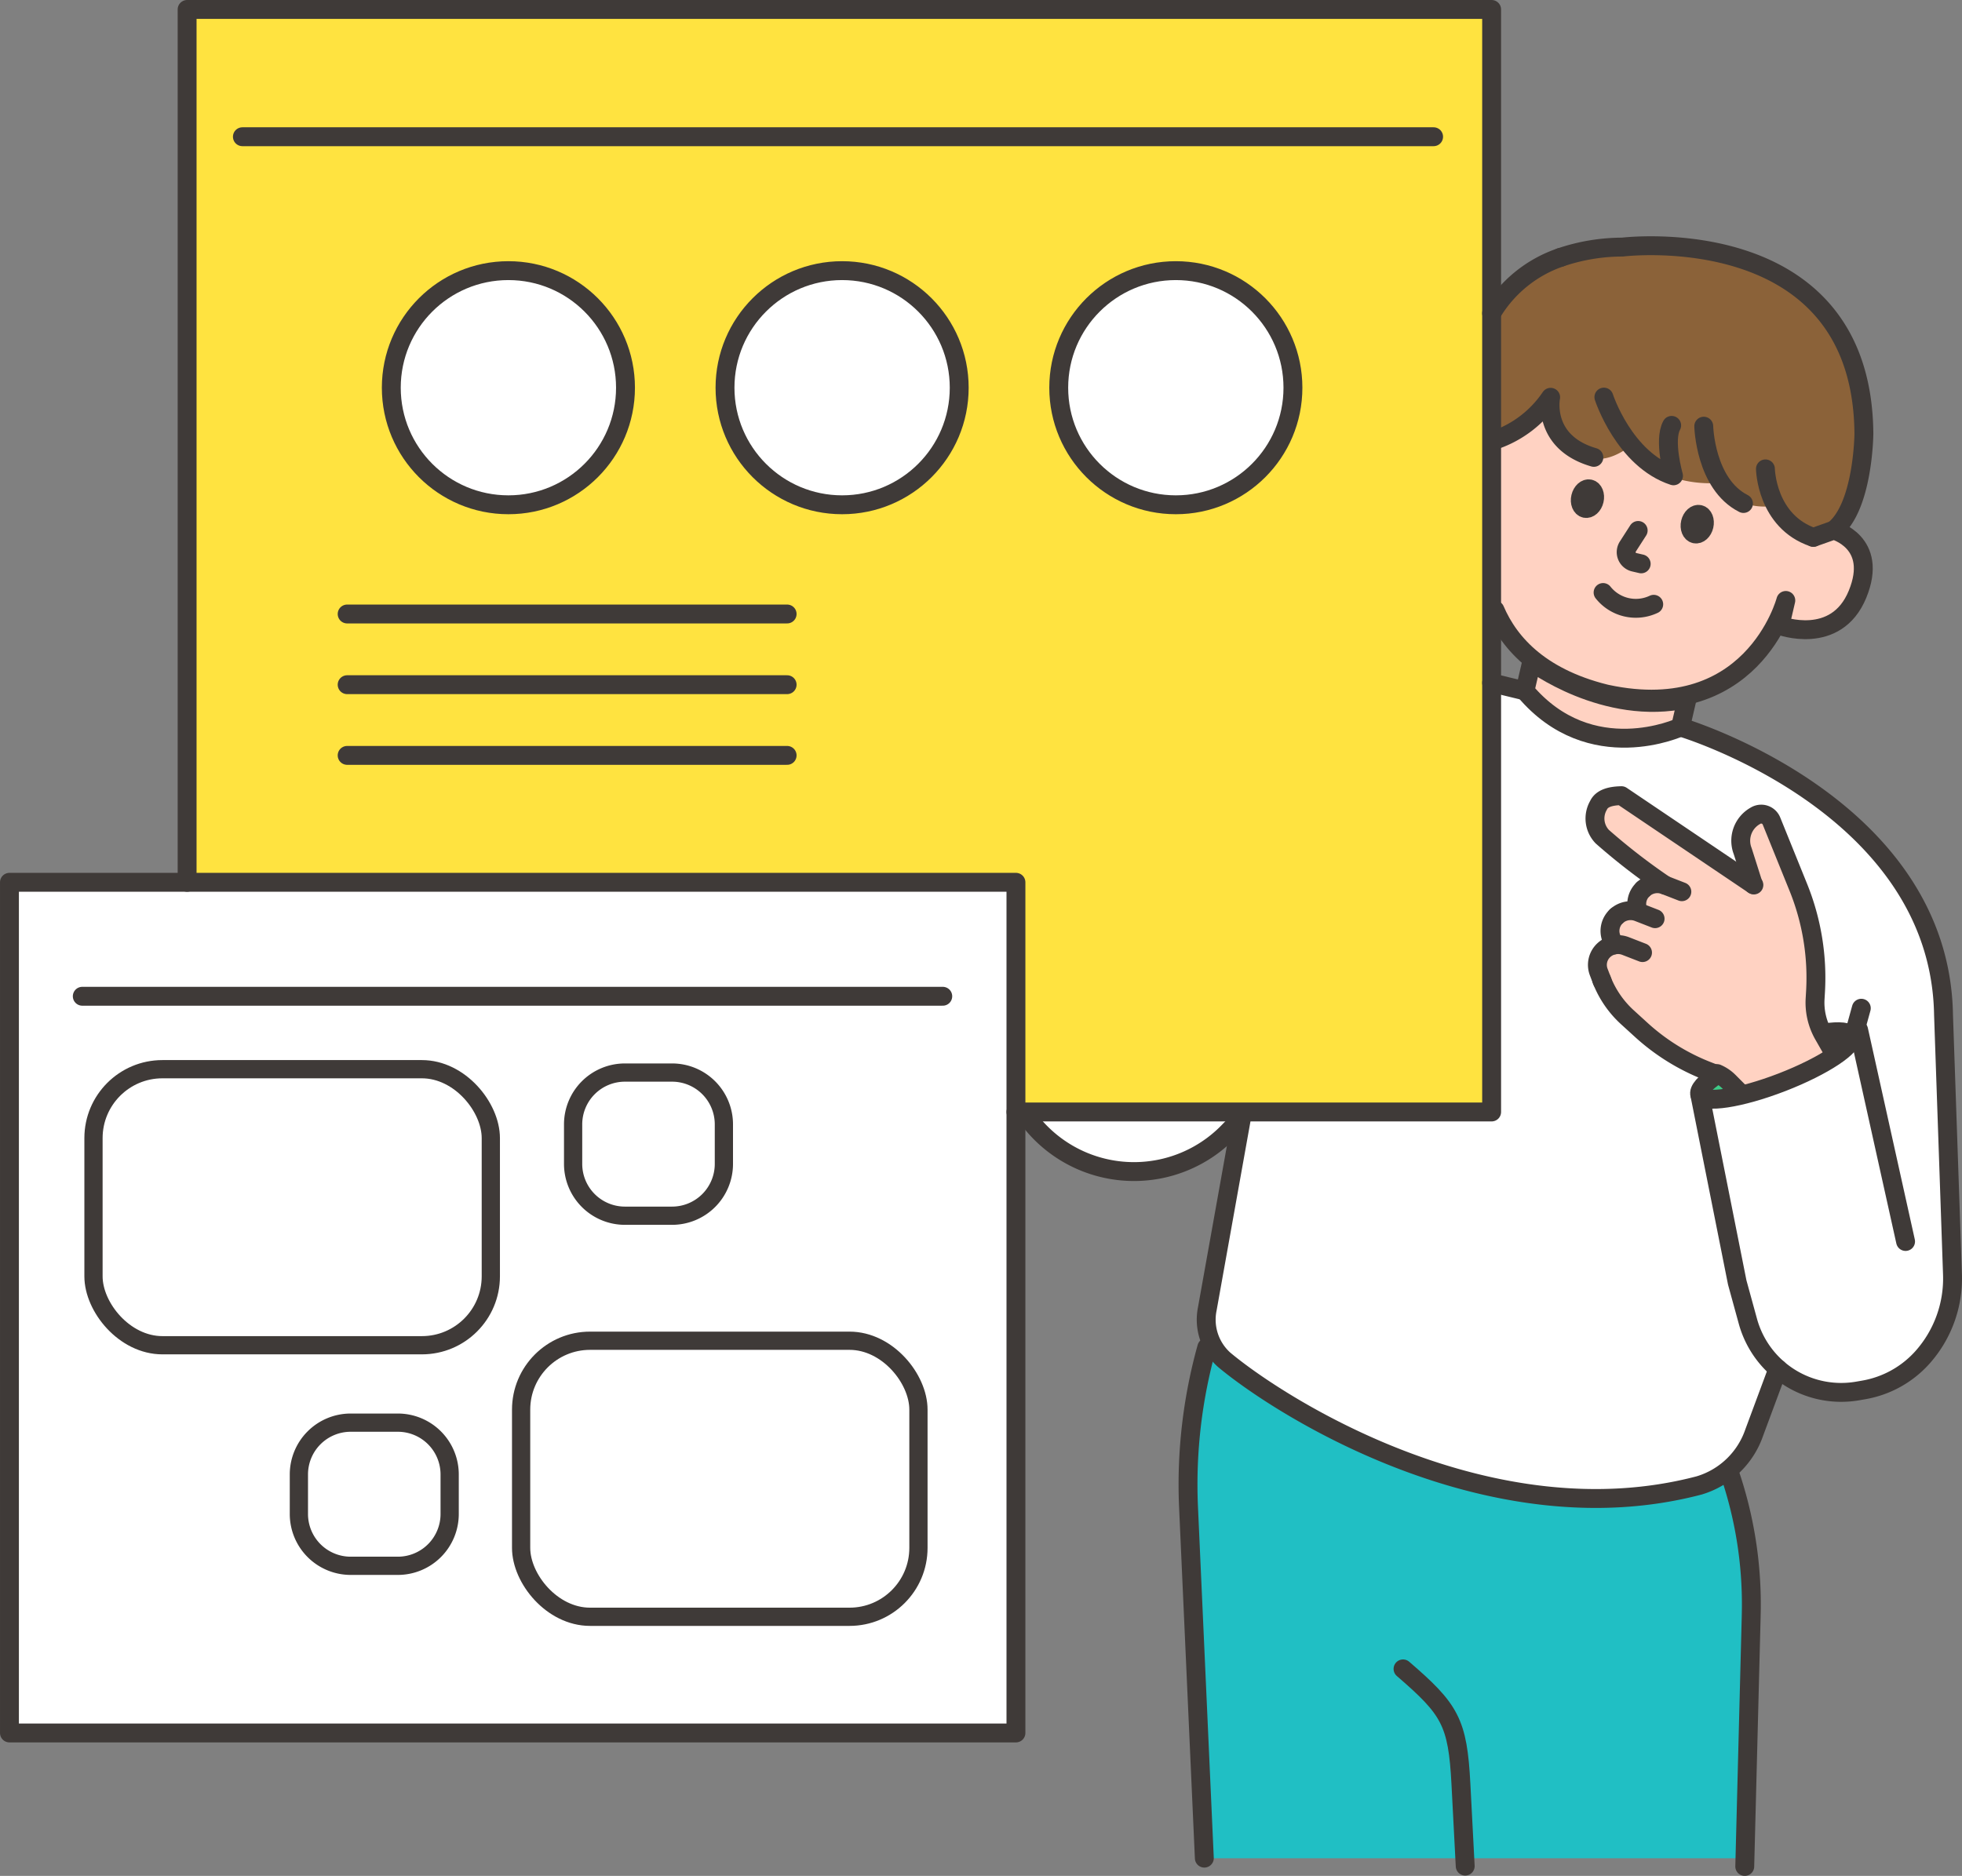
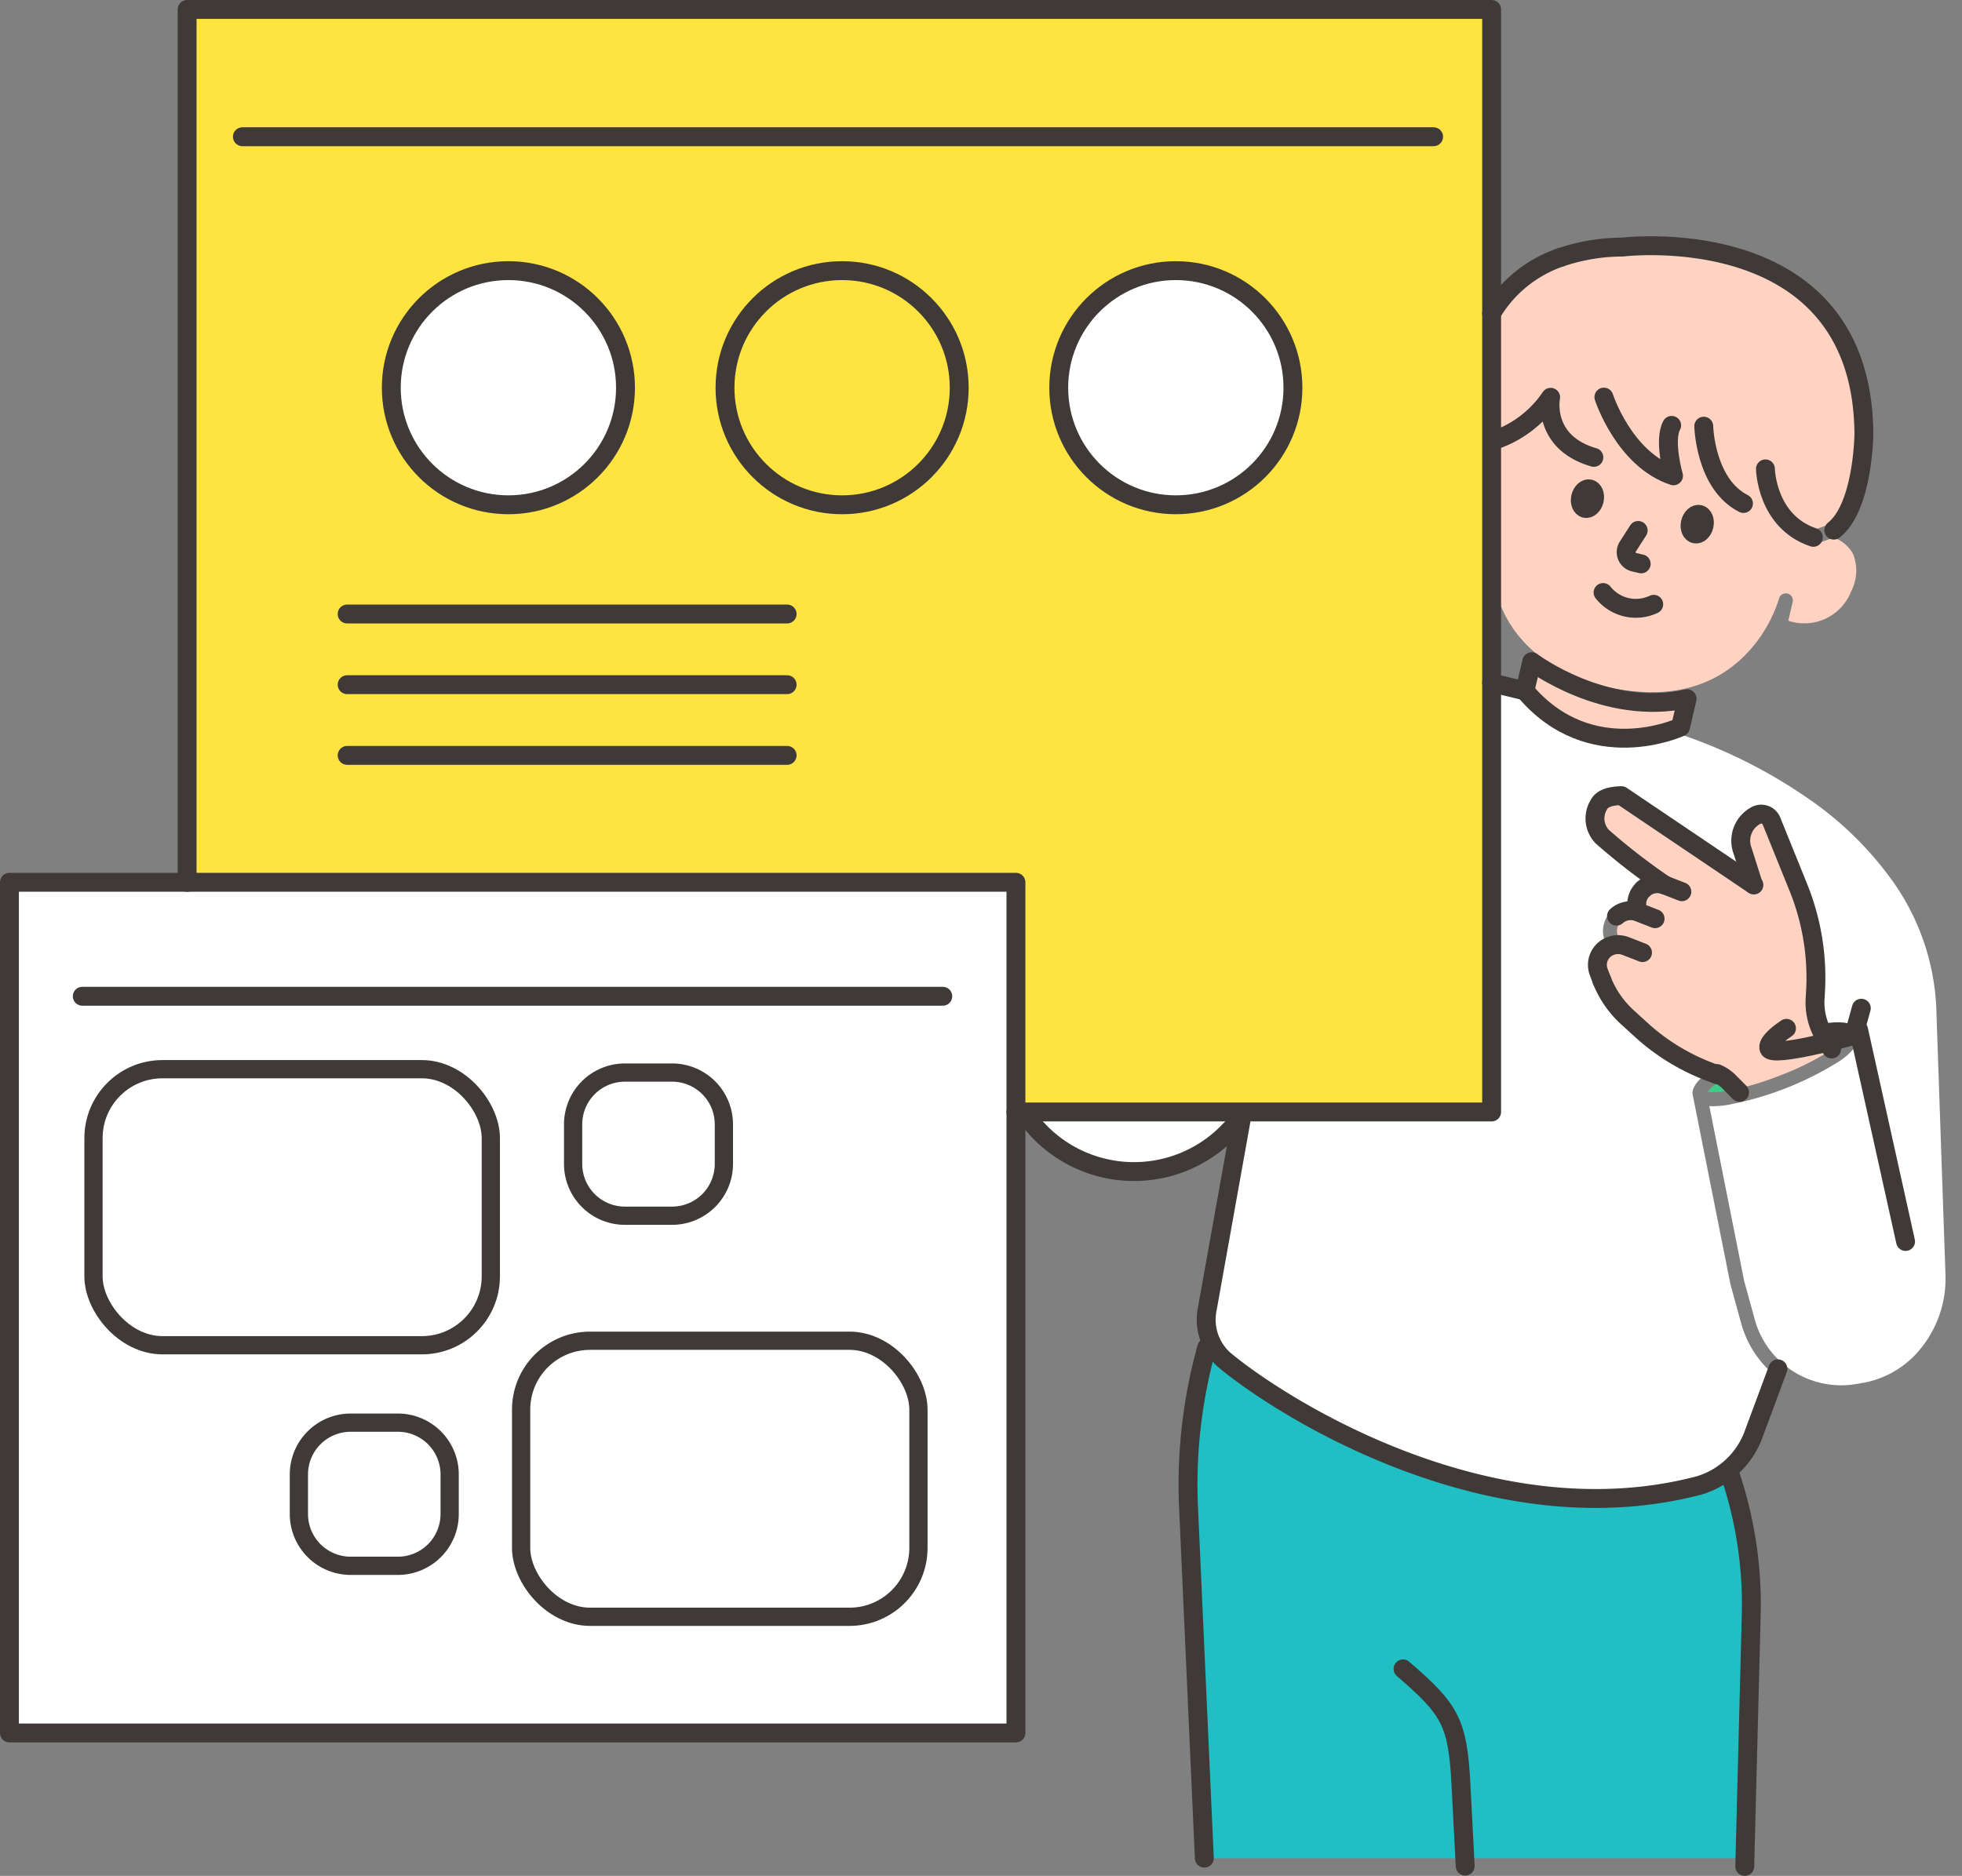
<svg xmlns="http://www.w3.org/2000/svg" id="グループ_6500" data-name="グループ 6500" width="167.948" height="160.615" viewBox="0 0 167.948 160.615">
  <rect x="0" y="0" width="167.948" height="160.615" fill="#808080" stroke="none" />
  <defs>
    <clipPath id="clip-path">
      <rect id="長方形_4354" data-name="長方形 4354" width="167.948" height="160.615" fill="none" />
    </clipPath>
  </defs>
  <g id="グループ_6499" data-name="グループ 6499" clip-path="url(#clip-path)">
    <path id="パス_8962" data-name="パス 8962" d="M156.984,88.951l.306.535a2.852,2.852,0,0,0,.518-.509,3.161,3.161,0,0,0-.824-.026" fill="#3ecc88" />
    <path id="パス_8963" data-name="パス 8963" d="M16.017,76.144H1.409v71.633H86.364V76.144Z" fill="#fff" />
    <path id="パス_8964" data-name="パス 8964" d="M149.041,113.292l-.912-3.322c0-.014-.007-.028-.01-.042l-3.193-16.042c-.188-.605.25-1.2.827-1.707a18.782,18.782,0,0,1-5.631-3.529l-1.207-1.1a9.162,9.162,0,0,1-2.373-3.458.6.6,0,0,1-.02-.06l-.228-.588a2.332,2.332,0,0,1,.6-2.549,2.4,2.4,0,0,1,.481-.34l-.005-.014a2.331,2.331,0,0,1,.6-2.549,2.374,2.374,0,0,1,1.537-.624,2.328,2.328,0,0,1,.754-1.686,2.429,2.429,0,0,1,.542-.374,39.82,39.82,0,0,1-4.062-3.243,2.809,2.809,0,0,1-.45-3.371c.521-1.134,2.01-1.163,2.5-1.173a.611.611,0,0,1,.348.1l9.854,6.649-.389-1.224a3.036,3.036,0,0,1,1.337-3.71,1.547,1.547,0,0,1,2.258.729l2.3,5.682a21.361,21.361,0,0,1,1.513,9.19l-.036.614a4.959,4.959,0,0,0,.394,2.247,4.619,4.619,0,0,1,1.915.053l.468-1.693a.6.6,0,0,1,1.158.32l-.359,1.3a.6.6,0,0,1,.136.267l4.02,18.114a.6.6,0,0,1-.457.717.583.583,0,0,1-.13.015.6.6,0,0,1-.587-.471l-3.725-16.789a5.8,5.8,0,0,1-1.516,1.331,27.519,27.519,0,0,1-9.4,3.64,8.436,8.436,0,0,1-1.253.112c-.109,0-.216,0-.32-.012l2.978,14.963.906,3.3a7.68,7.68,0,0,0,8.718,5.533l.524-.091a8.165,8.165,0,0,0,4.687-2.611,9.505,9.505,0,0,0,2.4-6.669L165.766,86.9v-.01a20.247,20.247,0,0,0-3.532-11.127,28.971,28.971,0,0,0-7.555-7.46,43.513,43.513,0,0,0-10.8-5.414,13.408,13.408,0,0,1-4.563.916c-.093,0-.187,0-.283,0a11.39,11.39,0,0,1-8.828-4.116l-1.923-.466V95.21a.6.6,0,0,1-.6.6H106.867l-2.93,16.357a4,4,0,0,0,1.232,3.795,57.253,57.253,0,0,0,15.339,8.59,48.7,48.7,0,0,0,11.836,2.913,35.549,35.549,0,0,0,12.951-.863,6.508,6.508,0,0,0,4.3-4.148l1.887-5.081a8.866,8.866,0,0,1-2.442-4.082" fill="#fff" />
    <path id="パス_8965" data-name="パス 8965" d="M87.566,75.543V94.609h39.517V1.41H16.618V74.942H86.965a.6.6,0,0,1,.6.6" fill="#ffe340" />
    <path id="パス_8966" data-name="パス 8966" d="M131.5,57.644l-.314,1.349a10.1,10.1,0,0,0,8.057,3.612,12.384,12.384,0,0,0,4.089-.792l.285-1.227a14.263,14.263,0,0,1-2.117.156,17.855,17.855,0,0,1-6.6-1.357,21.307,21.307,0,0,1-3.4-1.741" fill="#ffd2c2" />
    <path id="パス_8967" data-name="パス 8967" d="M96.14,99.673a10.624,10.624,0,0,0,8.586-3.193l.651-.669H88.819a10.617,10.617,0,0,0,7.321,3.862" fill="#fff" />
    <path id="パス_8968" data-name="パス 8968" d="M147.092,92.66a4.033,4.033,0,0,0-.928.826,5.438,5.438,0,0,0,1.756-.1l-.35-.352a2.618,2.618,0,0,0-.478-.377" fill="#3ecc88" />
    <path id="パス_8969" data-name="パス 8969" d="M128.52,51.989c1.46,3.414,4.51,5.713,9.071,6.84,4.95,1.079,8.91.166,11.775-2.717a12.055,12.055,0,0,0,2.918-4.852.6.6,0,0,1,1.167.288l-.371,1.6a4.3,4.3,0,0,0,5.369-2.49,3.875,3.875,0,0,0,.178-3.221,3.081,3.081,0,0,0-1.647-1.407l-1.554.55-.011,0-.019.006c-.022.006-.044.012-.067.016l-.015,0a.738.738,0,0,1-.081.007h-.018a.79.79,0,0,1-.085-.007h0a.645.645,0,0,1-.084-.021l-.009,0-.01,0-.008,0a6.348,6.348,0,0,1-3.91-3.779,8.114,8.114,0,0,1-.583-2.637.6.6,0,0,1,.591-.611h.01a.6.6,0,0,1,.6.591c0,.169.125,3.959,3.507,5.234l1.439-.509c1.825-1.541,2.267-6.08,2.281-7.72-.035-4.922-1.568-8.754-4.555-11.379-5.826-5.119-15.348-4.022-15.444-4.01-.021,0-.042,0-.063,0a16.081,16.081,0,0,0-5.11.849A10.4,10.4,0,0,0,128.285,27v9.9a8.539,8.539,0,0,0,3.938-3.2.6.6,0,0,1,1.1.434c-.025.132-.6,3.32,3.278,4.446a.6.6,0,0,1-.167,1.178.609.609,0,0,1-.168-.024,5.351,5.351,0,0,1-3.934-3.451,5.1,5.1,0,0,1-.151-.585,10.943,10.943,0,0,1-3.9,2.5V51.716a.594.594,0,0,1,.235.273m13.247.315a5.377,5.377,0,0,1-1.856.362,4.034,4.034,0,0,1-3.141-1.541.6.6,0,1,1,.911-.784,2.985,2.985,0,0,0,3.669.835.6.6,0,1,1,.417,1.128m-1.944-4.92a.278.278,0,0,0,.2.17l.6.139a.6.6,0,0,1-.136,1.186.629.629,0,0,1-.136-.015l-.6-.14a1.486,1.486,0,0,1-.913-2.251l.886-1.379a.6.6,0,1,1,1.011.65l-.886,1.379a.28.28,0,0,0-.025.261m6.006-11.495a.6.6,0,0,1,.614.587c0,.058.151,4.621,3.075,6.1a.6.6,0,1,1-.542,1.073c-3.574-1.805-3.73-6.926-3.735-7.143a.6.6,0,0,1,.588-.615m-1.712,8.719a1.221,1.221,0,1,1,2.335.543,1.662,1.662,0,0,1-.491.861,1.162,1.162,0,0,1-.774.313,1.014,1.014,0,0,1-.232-.027,1.117,1.117,0,0,1-.777-.7,1.661,1.661,0,0,1-.061-.989m-7.4-10.418a.6.6,0,0,1,1.144-.371c.016.05,1.4,4.179,4.537,5.9a6.086,6.086,0,0,1,.167-3.586.6.6,0,1,1,1.052.581c-.427.772-.1,2.78.209,3.865a.6.6,0,0,1-.578.765.611.611,0,0,1-.188-.03,9.506,9.506,0,0,1-4.883-4.14,14.511,14.511,0,0,1-1.46-2.986m-2,8.233a1.666,1.666,0,0,1,.491-.86,1.12,1.12,0,0,1,1.007-.287,1.332,1.332,0,0,1,.837,1.69,1.662,1.662,0,0,1-.491.861,1.162,1.162,0,0,1-.774.313,1.014,1.014,0,0,1-.232-.027,1.118,1.118,0,0,1-.777-.7,1.67,1.67,0,0,1-.061-.989" fill="#ffd2c2" />
    <path id="パス_8970" data-name="パス 8970" d="M155.577,88.913a6.167,6.167,0,0,1-.8-3.425l.036-.613a20.158,20.158,0,0,0-1.427-8.67l-2.3-5.682a.345.345,0,0,0-.215-.2.34.34,0,0,0-.286.036,1.85,1.85,0,0,0-.832,2.337l.863,2.717a.6.6,0,0,1-.817.857l-11.169-7.536c-.519.027-1.093.135-1.245.466a1.577,1.577,0,0,0,.2,2.015A51.754,51.754,0,0,0,142.8,75.25l1.384.539a.6.6,0,1,1-.436,1.12l-1.449-.564a1.179,1.179,0,0,0-1.23.229,1.123,1.123,0,0,0-.335,1.074l1.159.451a.6.6,0,1,1-.436,1.12l-1.449-.564a1.181,1.181,0,0,0-1.23.229,1.122,1.122,0,0,0-.289,1.227l.063.163a2.383,2.383,0,0,1,.816.164l1.449.564a.6.6,0,1,1-.436,1.12l-1.448-.564a1.184,1.184,0,0,0-.653-.061l-.025,0a1.185,1.185,0,0,0-.553.285,1.122,1.122,0,0,0-.288,1.227l.305.788,0,.014a7.963,7.963,0,0,0,2,2.849l1.206,1.1a17.613,17.613,0,0,0,5.479,3.388l.466.181a.6.6,0,0,1,.338.039,3.817,3.817,0,0,1,1.21.822l.891.9a27.192,27.192,0,0,0,3.01-.983,23.918,23.918,0,0,0,3.982-1.927.59.59,0,0,1-.042-.064Z" fill="#ffd2c2" />
    <path id="パス_8971" data-name="パス 8971" d="M149.313,137.765a34.033,34.033,0,0,0-1.662-10.927,6.866,6.866,0,0,1-2.051.928,35.342,35.342,0,0,1-9.015,1.137,40.321,40.321,0,0,1-4.372-.242,49.942,49.942,0,0,1-12.13-2.983,58.587,58.587,0,0,1-15.685-8.793,4.575,4.575,0,0,1-.7-.736,43.976,43.976,0,0,0-1.363,12.69l1.361,30.226c0,.014,0,.027,0,.041h21.093l-.329-6.323c-.272-5.217-.908-6.128-4.748-9.436a.6.6,0,1,1,.784-.91c4.052,3.489,4.872,4.663,5.164,10.284l.332,6.385h22.78l.53-20.574c.007-.256.011-.511.015-.767" fill="#20bfc4" />
-     <path id="パス_8972" data-name="パス 8972" d="M138.292,21.592s14.267-2.5,19.568,8.057c0,0,4.364,8.049-.792,15.711l-2.028.657s-2.474-1.114-2.862-2.758c0,0-3.392.821-4.84-1.93,0,0-5.311.7-7.665-3.245,0,0-2.562,2.3-4.526.559,0,0-2.553-1.6-2.07-4.154,0,0-2.6,3.522-5.109,3.189a34.546,34.546,0,0,1,0-9.876s-.1-6.377,10.325-6.21" fill="#8b6239" />
    <path id="パス_8973" data-name="パス 8973" d="M106.291,95.618l-2.945,16.444a4.612,4.612,0,0,0,1.438,4.362c4.954,4.142,22.857,15.449,40.664,10.76a7.139,7.139,0,0,0,4.712-4.52l2.028-5.461" fill="none" stroke="#3f3a38" stroke-linecap="round" stroke-linejoin="round" stroke-width="1.617" />
    <path id="パス_8974" data-name="パス 8974" d="M130.535,59.154l.581-2.5s6.265,4.738,13.3,3.172l-.563,2.423S136.167,65.828,130.535,59.154Z" fill="none" stroke="#3f3a38" stroke-linecap="round" stroke-linejoin="round" stroke-width="1.617" />
-     <path id="パス_8975" data-name="パス 8975" d="M127.968,52.225c1.25,2.924,4.021,5.974,9.988,7.306l-1.007-.234c13.027,3.15,15.917-7.886,15.917-7.886l-.5,2.148s4.8,1.8,6.638-2.677-2.031-5.492-2.031-5.492l-1.749.619" fill="none" stroke="#3f3a38" stroke-linecap="round" stroke-linejoin="round" stroke-width="1.617" />
    <path id="パス_8976" data-name="パス 8976" d="M136.469,42.83c-.107.46-.455.773-.776.7s-.5-.508-.389-.969.455-.773.776-.7.5.509.389.969" fill="#3f3a38" />
    <path id="パス_8977" data-name="パス 8977" d="M136.469,42.83c-.107.46-.455.773-.776.7s-.5-.508-.389-.969.455-.773.776-.7S136.576,42.37,136.469,42.83Z" fill="none" stroke="#3f3a38" stroke-linecap="round" stroke-linejoin="round" stroke-width="1.617" />
    <path id="パス_8978" data-name="パス 8978" d="M145.867,45.015c-.107.46-.455.773-.776.7s-.5-.508-.389-.969.455-.773.776-.7.5.509.389.969" fill="#3f3a38" />
    <path id="パス_8979" data-name="パス 8979" d="M145.867,45.015c-.107.46-.455.773-.776.7s-.5-.508-.389-.969.455-.773.776-.7S145.974,44.555,145.867,45.015Z" fill="none" stroke="#3f3a38" stroke-linecap="round" stroke-linejoin="round" stroke-width="1.617" />
    <path id="パス_8980" data-name="パス 8980" d="M140.228,45.419l-.886,1.379a.885.885,0,0,0,.544,1.341l.6.139" fill="none" stroke="#3f3a38" stroke-linecap="round" stroke-linejoin="round" stroke-width="1.617" />
    <path id="パス_8981" data-name="パス 8981" d="M127.968,37.677a9.472,9.472,0,0,0,4.767-3.66s-.781,3.84,3.7,5.143" fill="none" stroke="#3f3a38" stroke-linecap="round" stroke-linejoin="round" stroke-width="1.617" />
    <path id="パス_8982" data-name="パス 8982" d="M137.293,34s1.732,5.352,5.959,6.74c0,0-.865-3.039-.157-4.319" fill="none" stroke="#3f3a38" stroke-linecap="round" stroke-linejoin="round" stroke-width="1.617" />
    <path id="パス_8983" data-name="パス 8983" d="M145.842,36.49s.112,4.957,3.4,6.62" fill="none" stroke="#3f3a38" stroke-linecap="round" stroke-linejoin="round" stroke-width="1.617" />
    <path id="パス_8984" data-name="パス 8984" d="M151.122,40.146s.071,4.5,4.1,5.863" fill="none" stroke="#3f3a38" stroke-linecap="round" stroke-linejoin="round" stroke-width="1.617" />
    <path id="パス_8985" data-name="パス 8985" d="M133.577,22.039a16.55,16.55,0,0,1,5.3-.883s20.541-2.533,20.673,15.99c0,0-.052,6.254-2.576,8.245" fill="none" stroke="#3f3a38" stroke-linecap="round" stroke-linejoin="round" stroke-width="1.617" />
    <path id="パス_8986" data-name="パス 8986" d="M127.684,26.823a10.969,10.969,0,0,1,5.893-4.784" fill="none" stroke="#3f3a38" stroke-linecap="round" stroke-linejoin="round" stroke-width="1.617" />
    <path id="パス_8987" data-name="パス 8987" d="M141.559,51.74a3.58,3.58,0,0,1-4.334-1.008" fill="none" stroke="#3f3a38" stroke-linecap="round" stroke-linejoin="round" stroke-width="1.617" />
    <path id="パス_8988" data-name="パス 8988" d="M87.751,95.382a11.274,11.274,0,0,0,17.4,1.517l.926-.953" fill="none" stroke="#3f3a38" stroke-linecap="round" stroke-linejoin="round" stroke-width="1.617" />
    <path id="パス_8989" data-name="パス 8989" d="M149.352,159.806l.547-21.259q.009-.387.015-.774A34.788,34.788,0,0,0,148,125.978" fill="none" stroke="#3f3a38" stroke-linecap="round" stroke-linejoin="round" stroke-width="1.617" />
    <path id="パス_8990" data-name="パス 8990" d="M103.3,115.369a43.739,43.739,0,0,0-1.569,13.5l1.36,30.226" fill="none" stroke="#3f3a38" stroke-linecap="round" stroke-linejoin="round" stroke-width="1.617" />
    <path id="パス_8991" data-name="パス 8991" d="M120.1,142.892c4.026,3.467,4.68,4.554,4.956,9.86l.366,7.026" fill="none" stroke="#3f3a38" stroke-linecap="round" stroke-linejoin="round" stroke-width="1.617" />
    <path id="パス_8992" data-name="パス 8992" d="M16.017,75.543V.809H127.684v94.4H86.965" fill="none" stroke="#3f3a38" stroke-linecap="round" stroke-linejoin="round" stroke-width="1.617" />
    <rect id="長方形_4349" data-name="長方形 4349" width="86.156" height="72.835" transform="translate(0.809 75.543)" fill="none" stroke="#3f3a38" stroke-linecap="round" stroke-linejoin="round" stroke-width="1.617" />
    <path id="パス_8993" data-name="パス 8993" d="M146.976,91.921a3.231,3.231,0,0,1,1.02.693l.91.915" fill="none" stroke="#3f3a38" stroke-linecap="round" stroke-linejoin="round" stroke-width="1.617" />
    <path id="パス_8994" data-name="パス 8994" d="M140.6,81.562,139.151,81a1.788,1.788,0,0,0-1.853.345,1.717,1.717,0,0,0-.444,1.888l.3.788" fill="none" stroke="#3f3a38" stroke-linecap="round" stroke-linejoin="round" stroke-width="1.617" />
    <path id="パス_8995" data-name="パス 8995" d="M156.785,89.814l-.686-1.2a5.582,5.582,0,0,1-.726-3.092l.036-.613a20.628,20.628,0,0,0-1.47-8.93l-2.3-5.682a.946.946,0,0,0-1.38-.447,2.447,2.447,0,0,0-1.085,3.02l.911,2.87" fill="none" stroke="#3f3a38" stroke-linecap="round" stroke-linejoin="round" stroke-width="1.617" />
    <path id="パス_8996" data-name="パス 8996" d="M138.374,78.44a1.786,1.786,0,0,1,1.853-.345l1.449.564" fill="none" stroke="#3f3a38" stroke-linecap="round" stroke-linejoin="round" stroke-width="1.617" />
-     <path id="パス_8997" data-name="パス 8997" d="M138.156,80.911l-.226-.582a1.717,1.717,0,0,1,.445-1.888" fill="none" stroke="#3f3a38" stroke-linecap="round" stroke-linejoin="round" stroke-width="1.617" />
    <path id="パス_8998" data-name="パス 8998" d="M140.665,76.13a1.786,1.786,0,0,1,1.853-.345l1.449.564" fill="none" stroke="#3f3a38" stroke-linecap="round" stroke-linejoin="round" stroke-width="1.617" />
    <path id="パス_8999" data-name="パス 8999" d="M140.221,78.018a1.717,1.717,0,0,1,.444-1.888" fill="none" stroke="#3f3a38" stroke-linecap="round" stroke-linejoin="round" stroke-width="1.617" />
    <path id="パス_9000" data-name="パス 9000" d="M150.132,75.772,138.8,68.127c-.96.018-1.693.231-1.965.823a2.245,2.245,0,0,0,.327,2.692,53.286,53.286,0,0,0,5.356,4.143" fill="none" stroke="#3f3a38" stroke-linecap="round" stroke-linejoin="round" stroke-width="1.617" />
-     <path id="パス_9001" data-name="パス 9001" d="M158.461,88.72c.307.793-2.343,2.559-5.92,3.944s-6.725,1.864-7.032,1.071c-.153-.4.429-1.032,1.495-1.744" fill="none" stroke="#3f3a38" stroke-linecap="round" stroke-linejoin="round" stroke-width="1.617" />
+     <path id="パス_9001" data-name="パス 9001" d="M158.461,88.72s-6.725,1.864-7.032,1.071c-.153-.4.429-1.032,1.495-1.744" fill="none" stroke="#3f3a38" stroke-linecap="round" stroke-linejoin="round" stroke-width="1.617" />
    <path id="パス_9002" data-name="パス 9002" d="M156.185,88.437c1.265-.191,2.123-.112,2.276.283" fill="none" stroke="#3f3a38" stroke-linecap="round" stroke-linejoin="round" stroke-width="1.617" />
    <path id="パス_9003" data-name="パス 9003" d="M137.1,83.88a8.521,8.521,0,0,0,2.217,3.23l1.207,1.1a18.229,18.229,0,0,0,5.665,3.5l.823.32" fill="none" stroke="#3f3a38" stroke-linecap="round" stroke-linejoin="round" stroke-width="1.617" />
    <line id="線_264" data-name="線 264" x1="0.634" y2="2.296" transform="translate(158.695 86.325)" fill="none" stroke="#3f3a38" stroke-linecap="round" stroke-linejoin="round" stroke-width="1.617" />
-     <path id="パス_9004" data-name="パス 9004" d="M143.85,62.25s22.217,6.571,22.516,24.631l.767,22.234a10.149,10.149,0,0,1-2.555,7.09,8.734,8.734,0,0,1-5.034,2.8l-.524.091a8.28,8.28,0,0,1-9.4-5.966l-.912-3.322-3.2-16.076" fill="none" stroke="#3f3a38" stroke-linecap="round" stroke-linejoin="round" stroke-width="1.617" />
    <line id="線_265" data-name="線 265" x2="4.02" y2="18.114" transform="translate(159.098 88.183)" fill="none" stroke="#3f3a38" stroke-linecap="round" stroke-linejoin="round" stroke-width="1.617" />
    <line id="線_266" data-name="線 266" x1="2.851" y1="0.691" transform="translate(127.684 58.463)" fill="none" stroke="#3f3a38" stroke-linecap="round" stroke-linejoin="round" stroke-width="1.617" />
    <line id="線_267" data-name="線 267" x2="101.968" transform="translate(20.749 11.707)" fill="none" stroke="#3f3a38" stroke-linecap="round" stroke-linejoin="round" stroke-width="1.617" />
    <line id="線_268" data-name="線 268" x2="37.662" transform="translate(29.716 52.571)" fill="none" stroke="#3f3a38" stroke-linecap="round" stroke-linejoin="round" stroke-width="1.617" />
    <line id="線_269" data-name="線 269" x2="37.662" transform="translate(29.716 58.624)" fill="none" stroke="#3f3a38" stroke-linecap="round" stroke-linejoin="round" stroke-width="1.617" />
    <line id="線_270" data-name="線 270" x2="37.662" transform="translate(29.716 64.677)" fill="none" stroke="#3f3a38" stroke-linecap="round" stroke-linejoin="round" stroke-width="1.617" />
    <line id="線_271" data-name="線 271" x2="73.658" transform="translate(7.043 85.301)" fill="none" stroke="#3f3a38" stroke-linecap="round" stroke-linejoin="round" stroke-width="1.617" />
    <rect id="長方形_4350" data-name="長方形 4350" width="34.011" height="23.635" rx="5.9" transform="translate(8.003 91.546)" fill="none" stroke="#3f3a38" stroke-linecap="round" stroke-linejoin="round" stroke-width="1.561" />
    <path id="長方形_4351" data-name="長方形 4351" d="M4.435,0H8.47a4.436,4.436,0,0,1,4.436,4.436V7.821A4.436,4.436,0,0,1,8.47,12.257H4.435A4.435,4.435,0,0,1,0,7.822V4.435A4.435,4.435,0,0,1,4.435,0Z" transform="translate(49.059 91.834)" fill="none" stroke="#3f3a38" stroke-linecap="round" stroke-linejoin="round" stroke-width="1.561" />
    <path id="長方形_4352" data-name="長方形 4352" d="M4.435,0H8.47a4.436,4.436,0,0,1,4.436,4.436V7.821A4.436,4.436,0,0,1,8.47,12.257H4.435A4.435,4.435,0,0,1,0,7.822V4.435A4.435,4.435,0,0,1,4.435,0Z" transform="translate(25.585 121.809)" fill="none" stroke="#3f3a38" stroke-linecap="round" stroke-linejoin="round" stroke-width="1.561" />
    <rect id="長方形_4353" data-name="長方形 4353" width="34.011" height="23.635" rx="5.9" transform="translate(44.608 114.796)" fill="none" stroke="#3f3a38" stroke-linecap="round" stroke-linejoin="round" stroke-width="1.561" />
    <path id="パス_9005" data-name="パス 9005" d="M53.543,33.2A10.024,10.024,0,1,1,43.519,23.172,10.024,10.024,0,0,1,53.543,33.2" fill="#fff" />
    <circle id="楕円形_98" data-name="楕円形 98" cx="10.024" cy="10.024" r="10.024" transform="translate(33.495 23.172)" fill="none" stroke="#3f3a38" stroke-linecap="round" stroke-linejoin="round" stroke-width="1.617" />
-     <path id="パス_9006" data-name="パス 9006" d="M82.109,33.2A10.024,10.024,0,1,1,72.085,23.172,10.024,10.024,0,0,1,82.109,33.2" fill="#fff" />
    <circle id="楕円形_99" data-name="楕円形 99" cx="10.024" cy="10.024" r="10.024" transform="translate(62.061 23.172)" fill="none" stroke="#3f3a38" stroke-linecap="round" stroke-linejoin="round" stroke-width="1.617" />
    <path id="パス_9007" data-name="パス 9007" d="M110.676,33.2a10.024,10.024,0,1,1-10.024-10.024A10.024,10.024,0,0,1,110.676,33.2" fill="#fff" />
    <circle id="楕円形_100" data-name="楕円形 100" cx="10.024" cy="10.024" r="10.024" transform="translate(90.628 23.172)" fill="none" stroke="#3f3a38" stroke-linecap="round" stroke-linejoin="round" stroke-width="1.617" />
  </g>
</svg>